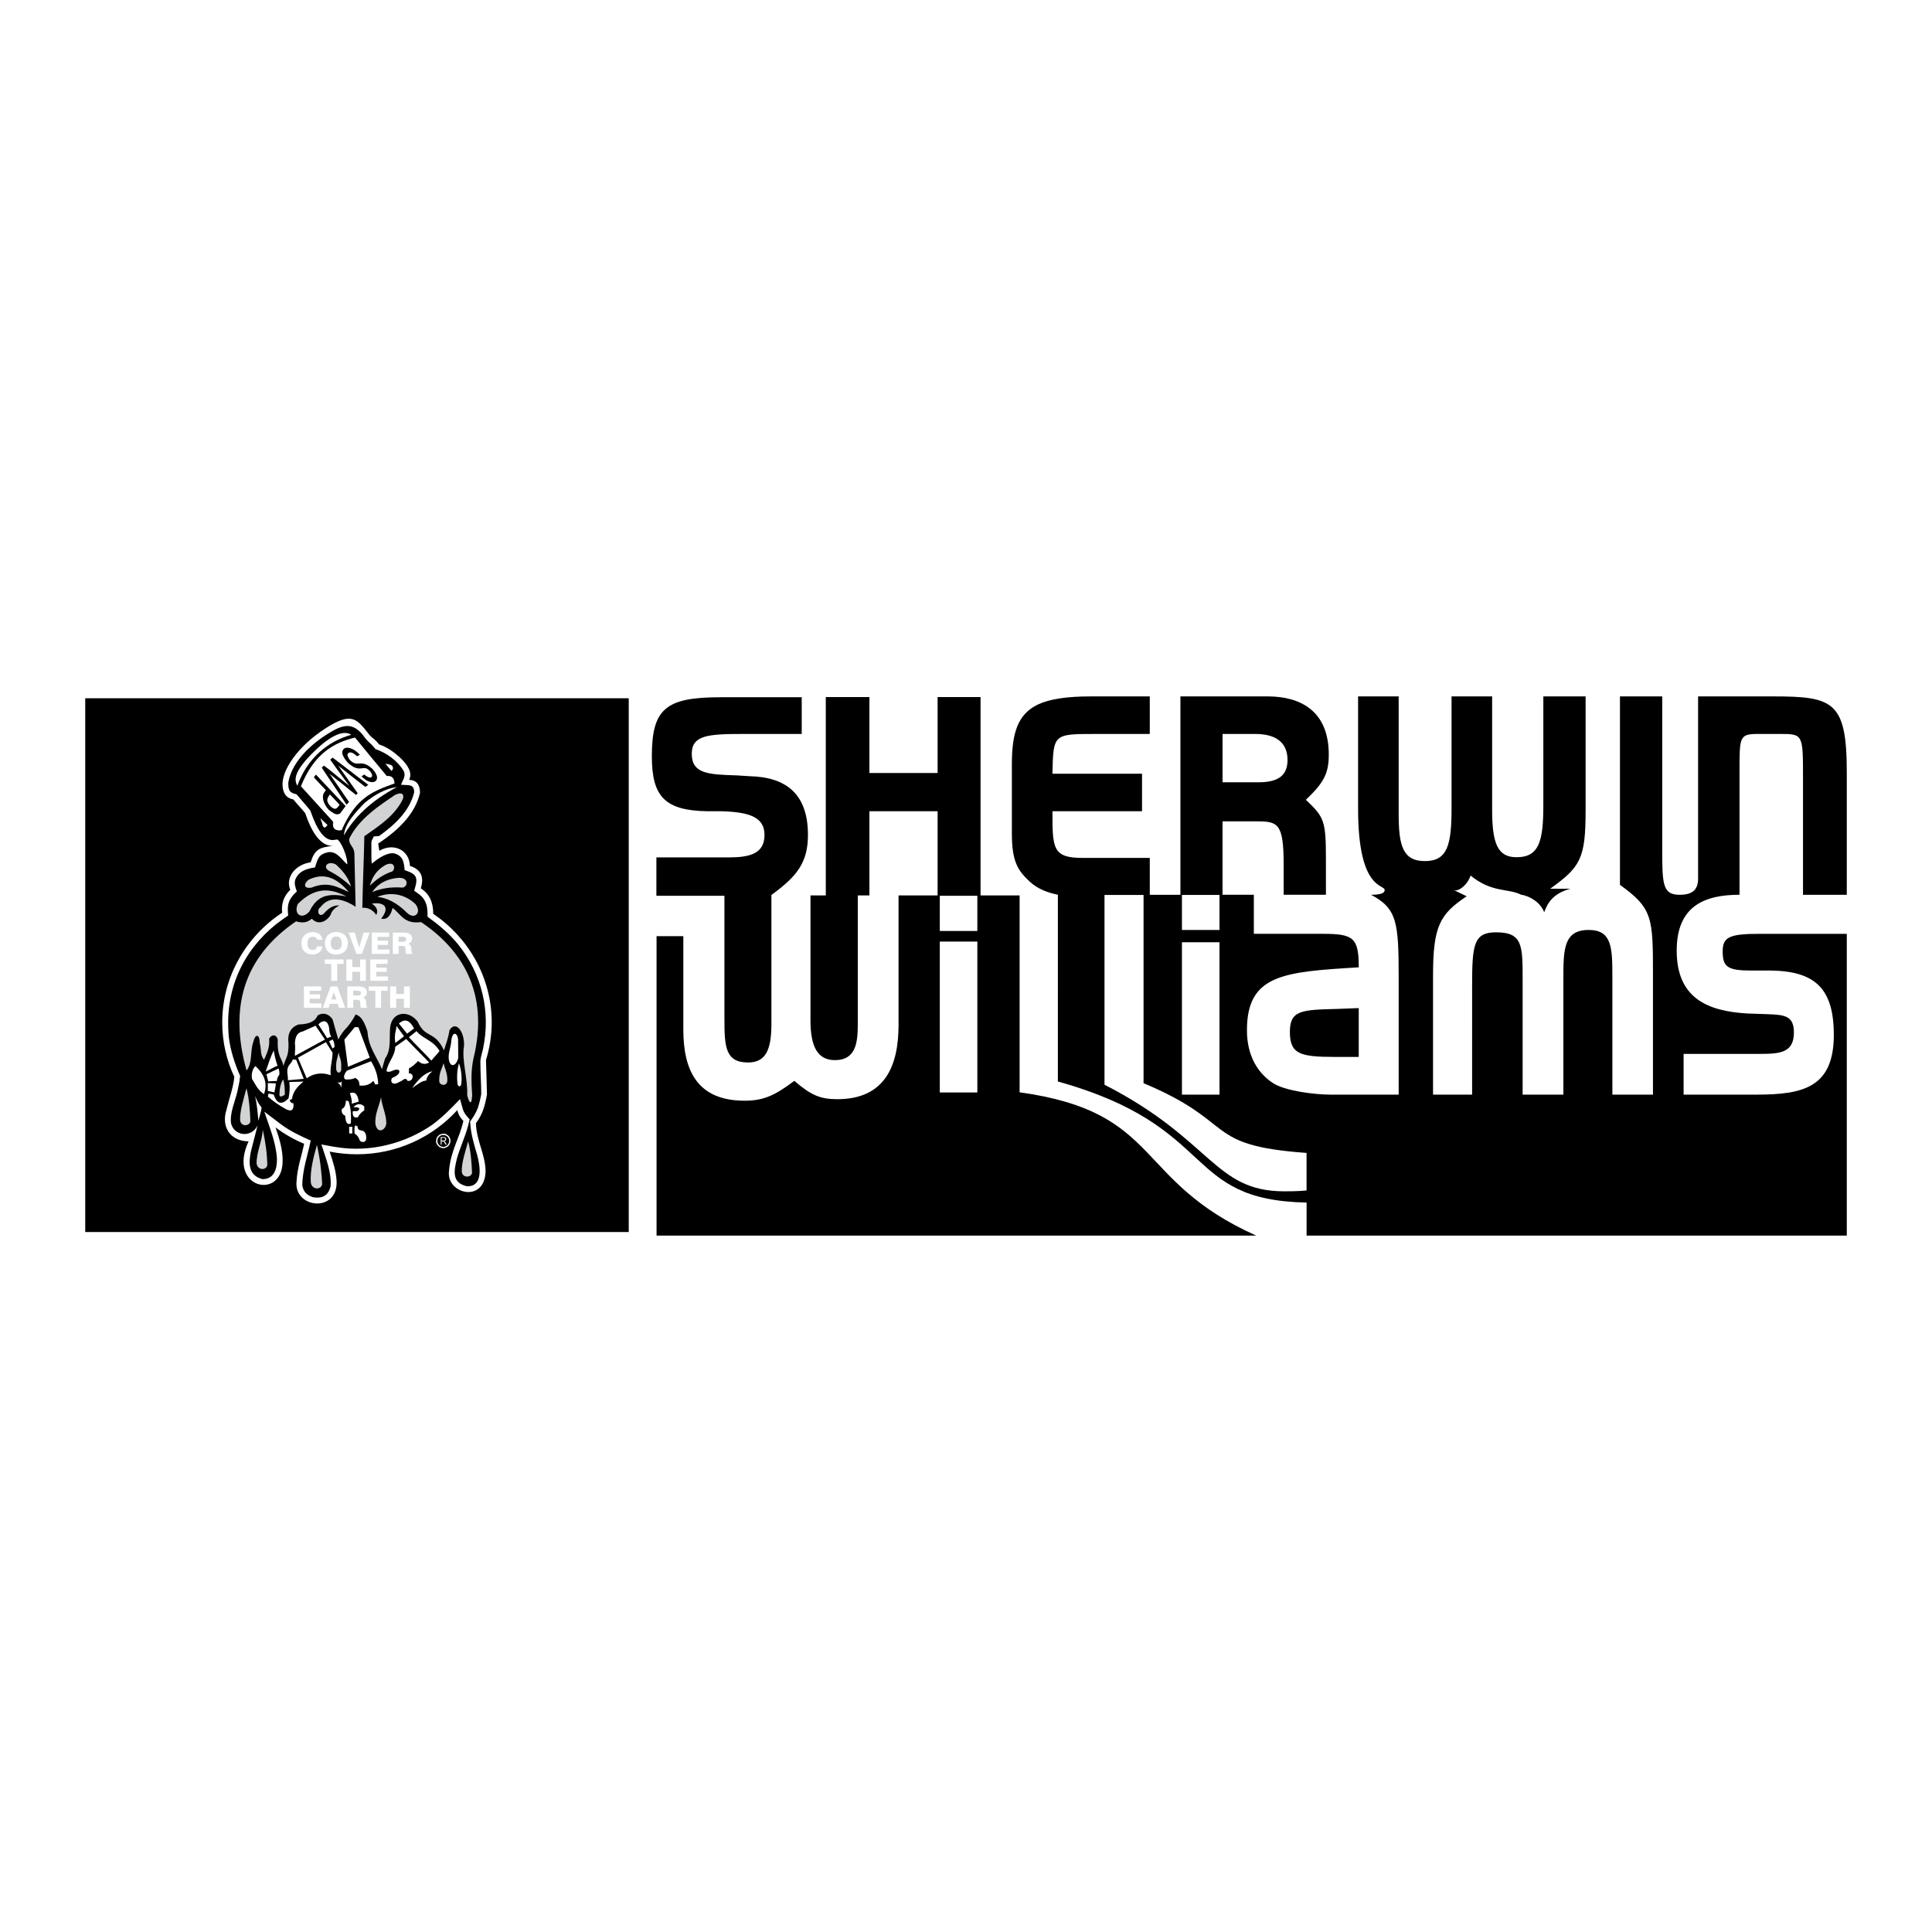
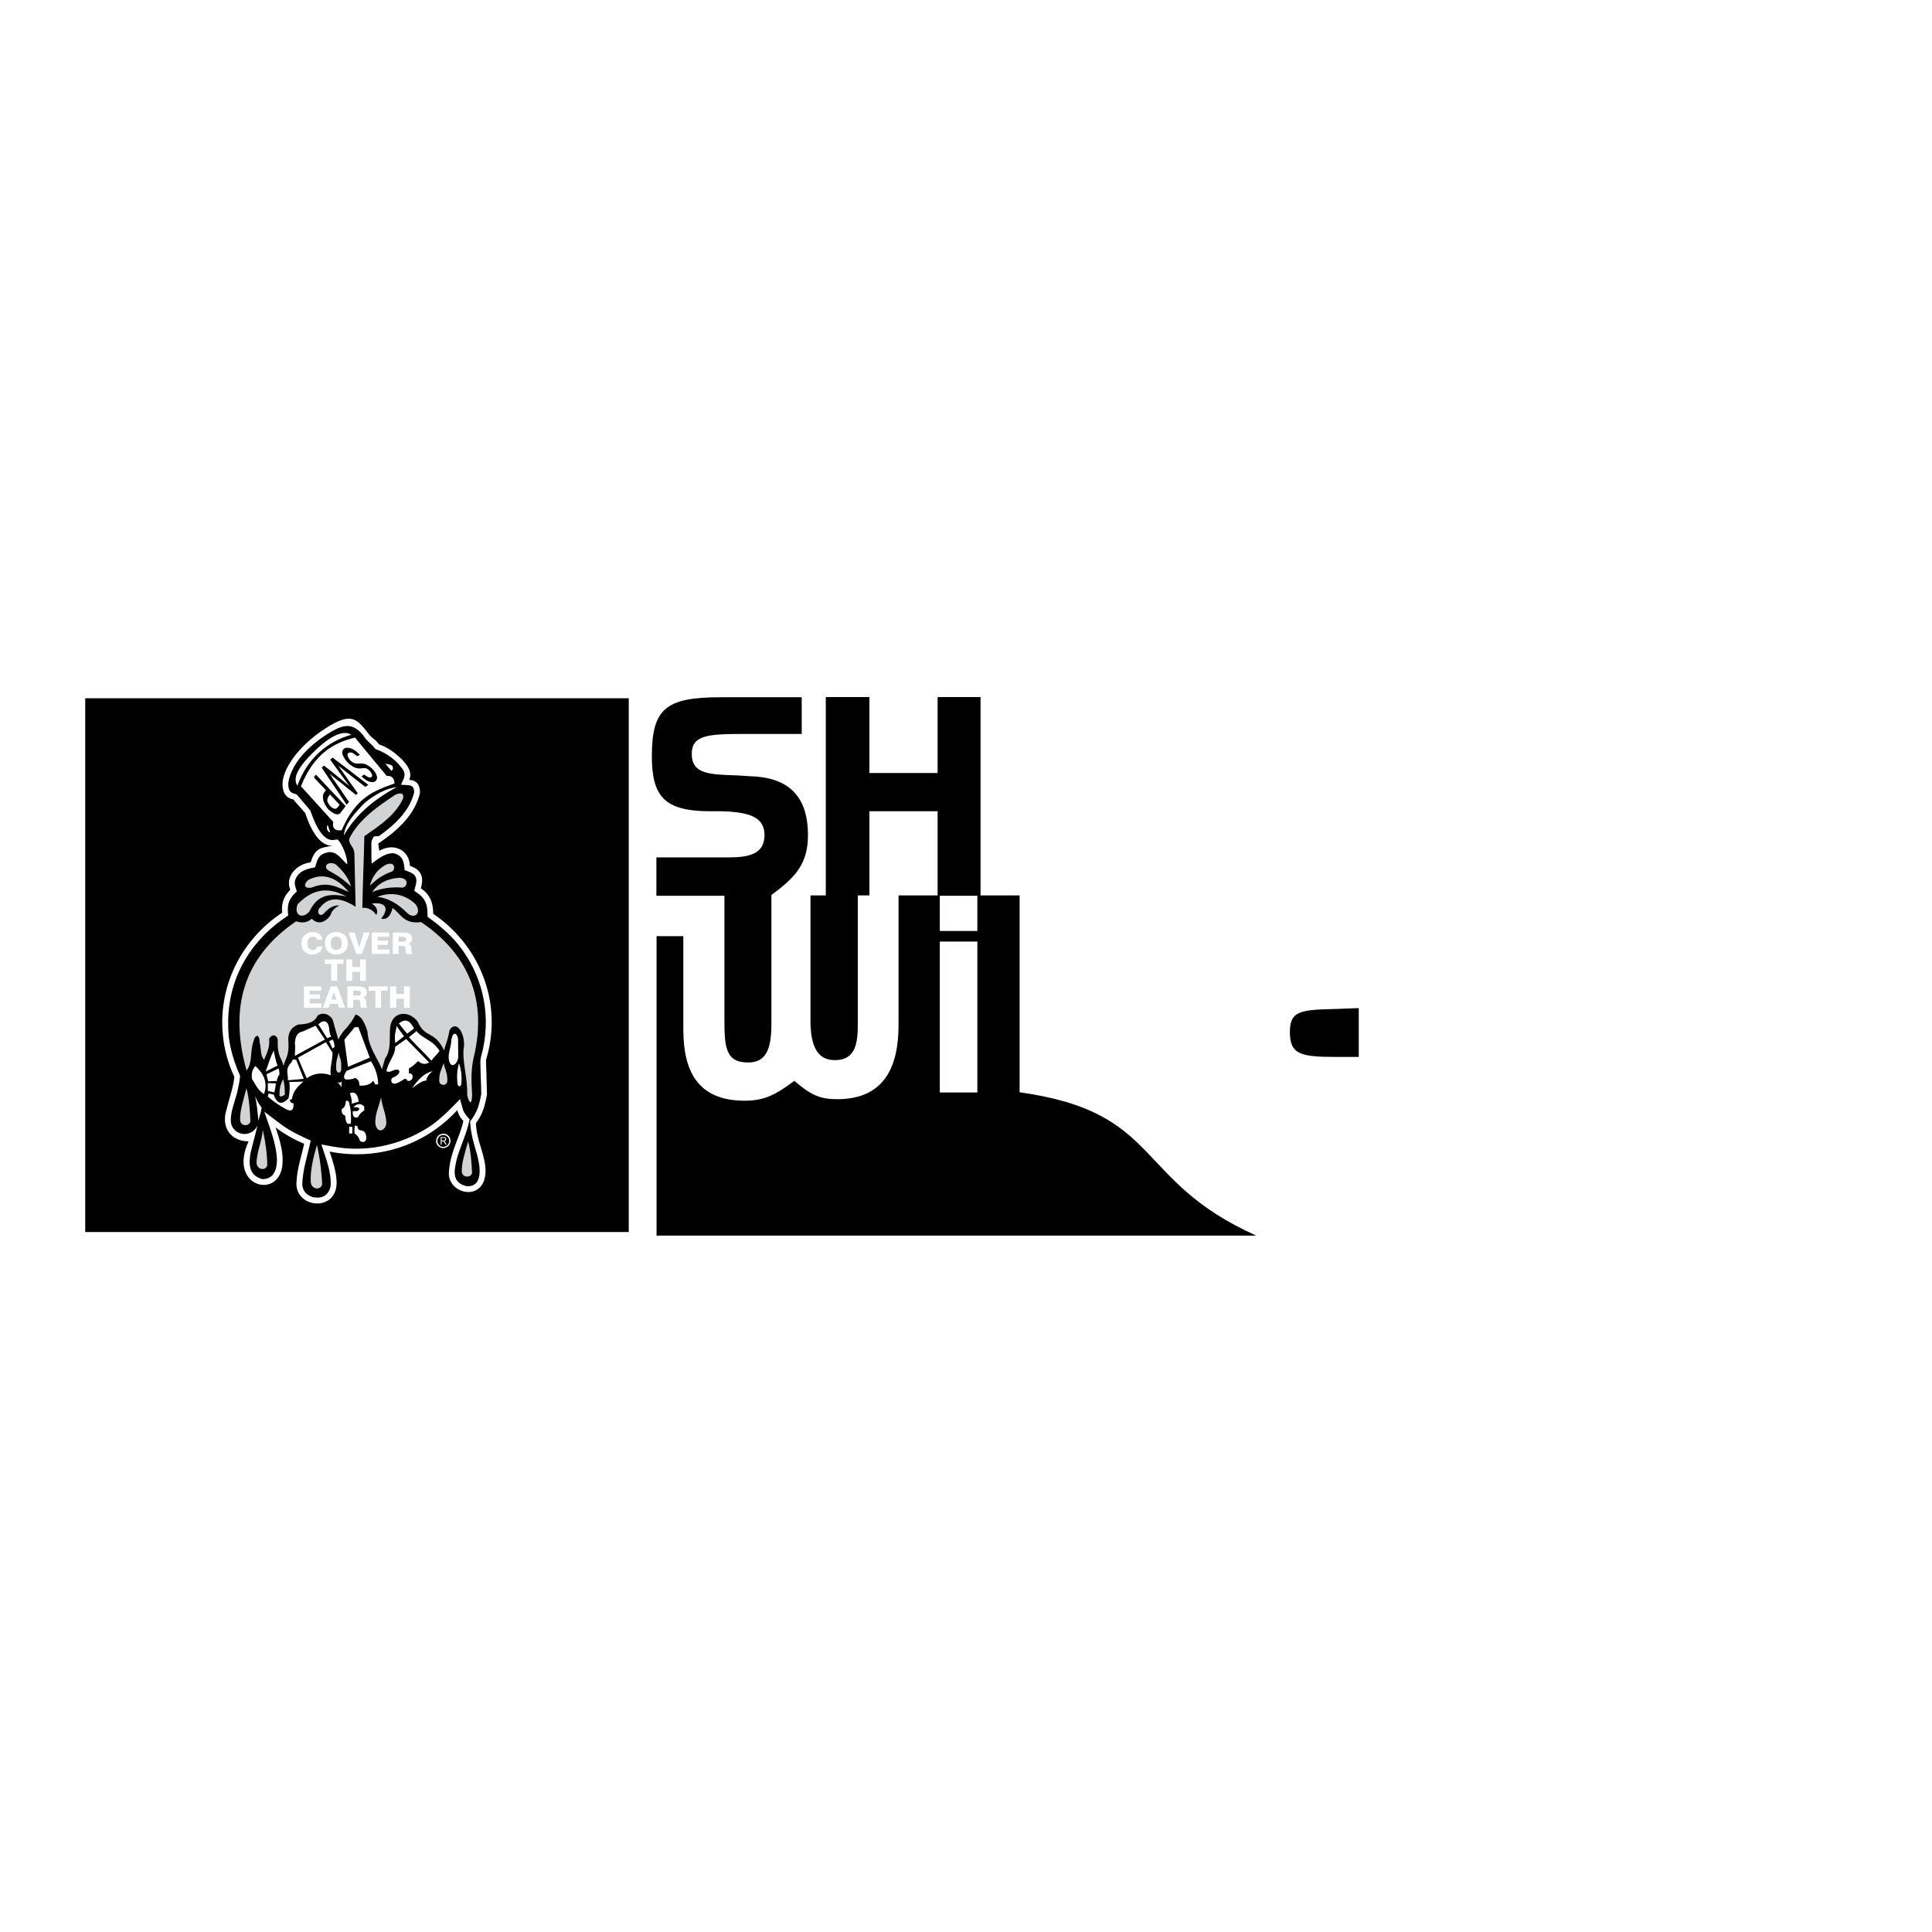
<svg xmlns="http://www.w3.org/2000/svg" version="1.0" id="Layer_1" x="0px" y="0px" width="192.756px" height="192.756px" viewBox="0 0 192.756 192.756" enable-background="new 0 0 192.756 192.756" xml:space="preserve">
  <g>
    <polygon fill-rule="evenodd" clip-rule="evenodd" fill="#FFFFFF" points="0,0 192.756,0 192.756,192.756 0,192.756 0,0  " />
-     <path fill-rule="evenodd" clip-rule="evenodd" d="M100.954,83.173v-6.905c0-3.192,0.605-5.023,2.604-5.981   c1.193-0.555,2.89-0.807,5.275-0.807h5.881v3.747h-5.427c-4.2,0-4.2,0-4.284,3.965h8.938v3.747h-8.938c0,3.663,0,4.654,2.974,4.654   h6.737v3.68h3.057V69.48h8.703c3.276,0,6.099,1.445,6.099,5.813c0,1.898-0.521,2.822-2.284,4.502   c1.831,1.747,1.999,2.066,1.999,5.964v3.512h-4.218v-3.058c0-4.133-0.604-4.268-2.755-4.268h-3.343v7.325h3.125v3.897h6.871   c3.074,0,3.595,0.386,3.595,3.343c-7.493,0.454-11.155,0.706-11.155,6.283c0,2.521,1.059,4.252,2.588,5.26   c1.192,0.789,4.183,1.158,5.745,1.158h6.805V97.588c0-5.562-0.151-6.939-2.756-8.316c0.924,0,1.361-0.151,1.361-0.471   c0-0.605-2.654,0.084-2.654-8.098V69.48h4.049v11.761c0,3.058,0.386,4.67,2.604,4.67c2.285,0,2.672-1.613,2.672-5.359V69.48h4.049   v11.307c0,3.36,0.538,4.738,2.436,4.738c2.218,0,2.672-1.529,2.672-5.191V69.48h4.217v11.391c0,4.805-0.521,5.628-3.528,7.795   c1.092,0,1.546,0.017,2.017,0c-1.646,0.454-2.252,1.311-2.621,2.352c-0.336-0.941-1.411-1.63-2.285-1.747   c-1.327-0.672-2.923-0.168-5.057-1.916c-0.336,0.991-1.261,1.646-1.681,1.445l1.294,0.622c-2.671,1.764-3.36,2.991-3.36,7.863   v11.928h3.898V98.275c0-4.031,0.168-5.258,2.386-5.258c2.654,0,2.654,1.294,2.654,4.721v11.475h4.065V97.738   c0-2.973,0-4.956,2.521-4.956c2.284,0,2.368,1.68,2.368,4.569v11.861h4.05V97.436c0-5.879,0-6.787-3.293-9.155v-18.8h4.217v15.356   c0,3.444,0.066,4.436,1.747,4.436c1.377,0,1.831-0.605,1.831-1.613V69.48h7.426c6.031,0,7.409,0.454,7.409,7.561v12.231h-4.368   V77.578c0-4.352,0-4.352-2.353-4.352h-2.066c-1.915,0-1.915,0.218-1.915,3.663v12.382c-3.528,0-6.267,1.142-6.267,5.578   c0,4.721,3.058,6.032,7.022,6.266l2,0.068c1.747,0.066,2.671,0.15,2.671,1.83c0,2.066-1.445,2.135-3.512,2.135h-7.492v4.064h7.258   c4.653,0,7.728-0.705,7.728-5.963c0-4.672-1.915-6.352-6.283-6.418h-1.982c-2.369,0-2.822-0.387-2.822-1.915   c0-1.445,0.688-1.748,3.746-1.748h8.636v30.106h-53.896v-3.293c-12.482-0.252-8.686-7.578-24.814-12.08V89.271   c-1.143-0.235-2.083-0.639-2.789-1.294C101.56,86.869,100.954,85.979,100.954,83.173L100.954,83.173z" />
    <polygon fill-rule="evenodd" clip-rule="evenodd" points="8.504,69.666 62.729,69.666 62.729,122.92 8.504,122.92 8.504,69.666     " />
    <polygon fill-rule="evenodd" clip-rule="evenodd" fill="#FFFFFF" points="121.67,89.288 117.923,89.288 117.923,92.783    121.67,92.783 121.67,89.288  " />
    <polygon fill-rule="evenodd" clip-rule="evenodd" fill="#FFFFFF" points="121.67,94.009 117.923,94.009 117.923,109.213    121.67,109.213 121.67,94.009  " />
    <path fill-rule="evenodd" clip-rule="evenodd" fill="#FFFFFF" d="M121.973,73.227v4.822h3.578c1.68,0,2.906-0.47,2.906-2.217   c0-1.916-1.378-2.604-3.209-2.604H121.973L121.973,73.227z" />
    <path fill-rule="evenodd" clip-rule="evenodd" fill="#FFFFFF" d="M114.093,89.288h-3.897v18.935   c10.769,5.51,10.92,10.635,17.942,10.635c0.538,0,1.311,0,2.218-0.084v-3.746c-10.449-0.758-6.787-2.992-16.263-6.957V89.288   L114.093,89.288z" />
    <path fill-rule="evenodd" clip-rule="evenodd" d="M65.505,93.404h2.671v9.307c0,4.049,1.361,7.107,6.115,7.107   c1.899,0,3.041-0.537,4.957-1.982c1.68,1.445,2.604,1.83,4.284,1.83c4.738,0,6.116-3.291,6.116-7.408V89.338h3.897v-8.4h-6.804v8.4   h-1.159v12.769c0,1.83-0.134,3.662-2.285,3.662c-1.748,0-2.436-1.377-2.436-3.982V89.338h1.529V69.547h4.351v7.577h6.804v-7.577   h4.285v19.791h3.897v19.64c14.297,1.982,11.307,8.787,23.604,14.297H65.505V93.404L65.505,93.404z" />
    <path fill-rule="evenodd" clip-rule="evenodd" d="M65.489,89.372h6.788v12.28c0,2.756,0.083,4.352,2.352,4.352   c1.697,0,2.335-1.143,2.335-3.83V89.288c2.52-1.831,3.646-3.209,3.646-5.981c0-4.133-2.218-5.779-5.813-5.864l-1.293-0.083   c-2.806-0.084-4.486-0.151-4.486-2.15c0-1.849,1.579-1.983,5.124-1.983h5.846v-3.663h-8.081c-5.477,0-6.872,1.126-6.872,5.897   c0,4.032,1.311,5.41,5.561,5.477h1.394c2.722,0.084,4.285,0.555,4.285,2.369c0,1.865-1.479,2.234-3.528,2.234h-7.258V89.372   L65.489,89.372z" />
    <path fill-rule="evenodd" clip-rule="evenodd" d="M135.563,105.449v-4.871l-2.2,0.084c-3.545,0.084-4.671,0.15-4.671,2.285   c0,2.217,1.008,2.502,4.503,2.502H135.563L135.563,105.449z" />
    <path fill-rule="evenodd" clip-rule="evenodd" fill="#FFFFFF" d="M28.151,91.062c-0.107-0.909,0.176-1.673,0.81-2.285   c-0.527-1.269,0.55-2.537,2.033-2.744c0.413-1.269,0.795-1.498,2.422-1.666c-1.176,0.207-2.2-0.932-2.957-3.225   c-0.451-0.565-0.733-0.81-1.192-1.383c-0.489-0.077-1.04-0.397-1.078-1.437c-0.076-1.421,1.437-3.821,4.287-5.655   c2.521-1.62,3.08-0.993,4.188,0.405c0.474,0.665,0.657,0.535,1.146,1.192c0.856,0.291,1.498,0.779,2.086,1.307   c0.81,0.764,1.269,1.521,0.925,2.239c0.726,0.016,1.085,0.474,1.085,1.292c-0.474,2.063-2.086,3.675-4.172,5.059   c0.023,0.244,0.076,0.466,0.115,0.718c1.444-0.833,2.996-0.061,3.049,1.513c1.085,0.344,1.444,1.078,1.085,2.239   c0.848,0.535,1.253,1.398,1.238,2.538c3.515,2.376,5.838,6.358,5.838,10.829c0,1.307-0.207,2.574-0.573,3.766   c0.038,1.146,0.076,2.293,0.1,3.439c-0.214,1.154-0.42,1.949-1.101,2.857c0.053,1.781,0.924,3.072,0.962,4.754   c-0.038,3.264-3.92,2.33-3.652,0.037c0.168-2.078,1.062-3.293,1.437-5.02c-0.351-0.344-0.512-0.703-0.611-1.07   c-2.468,2.705-6.044,4.402-10.003,4.402c-0.94,0-1.85-0.092-2.728-0.268c0.321,0.979,0.649,1.949,0.695,2.957   c0.115,3.203-4.294,2.705-3.997,0c0.076-1.359,0.497-2.49,0.756-3.736c-1.016-0.428-1.979-0.971-2.85-1.635   c0.413,1.191,0.733,2.346,0.703,3.361c0,3.975-5.571,2.729-3.393-1.971c-1.604,0-2.621-1.154-2.308-2.768   c0.428-1.734,0.81-2.674,0.878-3.676c-0.779-1.658-1.2-3.492-1.2-5.432C22.175,97.459,24.552,93.431,28.151,91.062L28.151,91.062z" />
    <path fill-rule="evenodd" clip-rule="evenodd" d="M37.053,84.292c-0.03-0.504,0.123-0.52,0.237-0.841l0.527-0.038   c1.536-1.1,3.057-2.483,3.508-4.378c-0.038-0.833-0.489-0.665-1.322-0.741c0.207-0.512,0.504-0.848,0.283-1.36   c-0.626-1.047-1.704-1.804-2.828-2.201c-0.604-0.756-0.726-0.626-1.276-1.437c-0.825-0.955-1.589-1.154-2.95-0.397   c-1.872,1.047-4.104,2.935-4.47,5.189c0,0.779,0.114,1.001,0.818,1.154c0.458,0.55,0.947,1.078,1.383,1.628   c0.306,0.856,1.024,2.942,2.216,2.942l0.489-0.054c0.466,0.329,1.062,1.964,0.971,2.484c-0.588-0.512-0.993-1.307-1.865-1.223   c-0.994,0.214-1.055,0.596-1.345,1.521c-0.871,0.145-1.627,0.359-1.979,1.246c-0.107,0.42,0.023,0.741,0.168,1.146l-0.351,0.351   c-0.581,0.673-0.604,1.215-0.512,2.056c-0.405,0.275-0.84,0.581-1.223,0.879c-1.627,1.322-2.888,2.904-3.737,4.814   c-0.894,2.056-1.161,4.118-0.978,6.351c0.16,1.383,0.581,2.689,1.139,3.957c-0.046,0.566-0.161,1.033-0.275,1.582   c-0.229,0.971-0.779,2.148-0.626,3.172c0.321,1.254,2.025,1.459,2.644,0.191l-0.665,2.59c-0.252,1.215-0.245,2.408,1.146,2.768   c1.154,0,1.452-0.965,1.452-1.98c-0.076-1.643-0.749-3.201-1.261-4.752l1.628,1.236c0.917,0.695,1.971,1.186,3.003,1.645   c-0.305,1.467-0.84,2.965-0.84,4.484c0.107,0.65,0.474,0.986,1.093,1.178c0.947,0.145,1.521-0.199,1.734-1.123   c0.084-1.445-0.497-2.797-0.924-4.15c0.497,0.084,1.062,0.215,1.559,0.275c3.286,0.535,6.801-0.359,9.514-2.246   c1.039-0.779,1.857-1.605,2.758-2.553l0.298,1.055c0.145,0.404,0.359,0.635,0.665,0.963l-0.153,0.627   c-0.291,1.107-0.802,2.17-1.116,3.277c-0.298,1.223-0.55,2.422,0.986,2.773c1.704,0.07,1.307-2.102,1.023-3.148   c-0.344-1.16-0.634-2.123-0.695-3.309c0.306-0.42,0.588-0.871,0.772-1.352c0.138-0.436,0.26-0.939,0.336-1.383   c0-1.033-0.084-2.133-0.084-3.164c-0.007-0.459,0.153-0.863,0.252-1.299c0.81-3.76-0.092-7.52-2.499-10.508   c-0.902-1.078-1.896-1.91-3.026-2.728c0-0.413,0-0.872-0.138-1.276c-0.237-0.672-0.611-0.909-1.192-1.314l0.161-0.588   c0.229-0.986-0.283-1.177-1.116-1.467c-0.077-0.863-0.161-1.421-1.055-1.681c-0.749-0.084-1.567,0.504-2.224,1.023   C37.038,85.812,37.061,85.216,37.053,84.292L37.053,84.292z" />
    <path fill-rule="evenodd" clip-rule="evenodd" fill="#D1D3D4" d="M26.217,112.734c-0.076,1.139-0.619,2.207-0.619,3.309   c0.062,0.719,0.948,0.771,1.07,0.205C26.653,115.172,26.485,113.879,26.217,112.734L26.217,112.734z" />
    <path fill-rule="evenodd" clip-rule="evenodd" fill="#D1D3D4" d="M31.62,114.232c-0.329,1.145-0.695,2.559-0.611,3.713   c0.062,0.756,0.993,0.818,1.131,0.221C32.109,117.035,31.903,115.439,31.62,114.232L31.62,114.232z" />
    <path fill-rule="evenodd" clip-rule="evenodd" fill="#D1D3D4" d="M46.705,113.873c-0.267,0.984-0.665,2.131-0.634,3.033   c0.062,0.619,0.894,0.619,1.024,0.137C47.064,116.119,46.98,114.857,46.705,113.873L46.705,113.873z" />
    <path fill-rule="evenodd" clip-rule="evenodd" fill="#D1D3D4" d="M24.59,108.576c-0.268,1.031-0.665,2.225-0.634,3.172   c0.053,0.656,0.887,0.656,1.024,0.152C24.949,110.922,24.865,109.607,24.59,108.576L24.59,108.576z" />
    <path fill-rule="evenodd" clip-rule="evenodd" fill="#D1D3D4" d="M24.598,106.803c-1.75-6.258-0.321-11.286,4.944-14.885   c0.619,0.206,1.139,0.13,1.566-0.26c0.619,0.665,1.429,0.337,1.873-0.374c0.107-0.359,0.344-0.665,0.871-0.94   c-0.589-0.069-1.1,0.29-1.559,0.818c-0.55,0.443-0.733-0.42-0.313-0.657c0.527-0.703,1.559-1.292,3.5-0.039   c-0.046-1.75-0.084-3.515-0.122-5.272c-0.015-0.764-0.565-0.864-0.52-1.498c0.948-2.01,3.11-3.393,4.585-4.394   c0.817-0.375,0.902,0.084,0.764,0.436c-0.825,1.682-2.377,2.66-3.836,3.691c-0.045,2.315-0.161,4.837-0.199,7.145   c0.55-0.062,1.062,0.221,1.391,0.71c0.206-0.42,0.054-0.795-0.436-1.131c1.047-0.168,1.926,0.236,0.924,1.498   c0.55,0.153,0.963-0.275,1.131-1.062c0.771,0.505,1.1,1.651,2.843,1.407c3.951,2.628,6.877,6.96,5.234,13.609   c-0.26,1.154-0.214,2.377-0.13,3.646c-0.061,1.307-0.375,0.557-0.497,0c0.077-1.637-0.581-3.555-0.313-4.898   c0.054-1.482-0.848-2.568-1.452-1.574c-0.099,0.709-0.336,1.344-0.55,2.01c-0.956-2.018-1.857-1.133-2.621-2.859   c-0.955-1.236-2.637-0.992-2.759,0.666c-0.077,1.023,0.122,2.178-0.497,3.01c-0.106,0.359-0.214,0.719-0.313,1.07   c-0.489-1.215-1.345-2.17-1.444-3.768c-0.413-1.307-0.802-1.574-1.185-1.695c-0.244,0.488-0.55,0.932-0.879,1.314   c-0.29,0.273-0.657,0.756-0.84,1.199c-0.176-0.604-0.375-1.285-0.573-2.018c-0.52-0.764-1.208-0.611-1.498-0.383   c-0.252,0.559-0.757,0.85-1.903,0.887c-0.787,0.283-1.123,0.91-1.001,1.887c0.046,1.314-0.336,1.537-0.497,2.248   c-0.168-0.818-0.642-0.91-0.573-2.598c-0.123-0.619-0.657-0.535-0.864-0.115c0.092,0.871-0.237,1.467-0.504,2.102   c-0.405-0.482-0.252-1.023-0.436-1.721c-0.015-0.932-0.474-0.824-0.626-0.092C24.926,104.908,25.216,106.047,24.598,106.803   L24.598,106.803z" />
    <path fill-rule="evenodd" clip-rule="evenodd" fill="#D1D3D4" d="M34.57,89.442c-1.536-0.802-3.103-1.024-4.86,0.749   c-0.451,1.032,0.413,1.612,1.162,0.741C31.559,89.564,32.453,89.006,34.57,89.442L34.57,89.442z" />
    <path fill-rule="evenodd" clip-rule="evenodd" fill="#D1D3D4" d="M37.657,89.48c1.139-0.474,2.606-0.397,3.783,0.711   c0.688,0.856-0.077,1.604-0.818,0.894C39.56,90.023,38.589,89.587,37.657,89.48L37.657,89.48z" />
    <path fill-rule="evenodd" clip-rule="evenodd" fill="#D1D3D4" d="M37.137,88.999c0.588-0.863,1.482-1.337,2.675-1.421   c0.993,0,0.886,0.871,0.367,0.978C38.956,88.472,38.031,88.632,37.137,88.999L37.137,88.999z" />
    <path fill-rule="evenodd" clip-rule="evenodd" fill="#D1D3D4" d="M34.799,88.999c-1.192-1.437-2.499-1.971-4.004-1.23   c-0.458,0.329-0.588,0.939,0.29,0.787C32.751,87.883,33.706,88.533,34.799,88.999L34.799,88.999z" />
    <path fill-rule="evenodd" clip-rule="evenodd" fill="#D1D3D4" d="M36.908,88.364c0.634-0.642,1.368-1.138,2.231-1.421   c0.351-0.282,0.237-1.093-0.703-0.634C37.535,86.836,37.107,87.562,36.908,88.364L36.908,88.364z" />
    <path fill-rule="evenodd" clip-rule="evenodd" fill="#D1D3D4" d="M35.021,88.441c-0.229-0.81-0.787-1.544-1.521-2.201   c-0.803-0.405-1.383,0.26-0.634,0.665C33.745,87.356,34.455,87.906,35.021,88.441L35.021,88.441z" />
    <polygon fill-rule="evenodd" clip-rule="evenodd" fill="#FFFFFF" points="38.925,100.545 38.925,98.414 39.529,98.414    39.529,99.17 40.301,99.17 40.301,98.414 40.89,98.414 40.89,100.545 40.301,100.545 40.301,99.645 39.529,99.645 39.529,100.545    38.925,100.545  " />
    <polygon fill-rule="evenodd" clip-rule="evenodd" fill="#FFFFFF" points="37.451,100.545 37.451,98.85 36.786,98.85 36.786,98.414    38.673,98.414 38.673,98.85 38.016,98.85 38.016,100.545 37.451,100.545  " />
    <path fill-rule="evenodd" clip-rule="evenodd" fill="#FFFFFF" d="M34.654,100.545v-2.131h1.093c0.283,0,0.512,0.053,0.634,0.145   c0.153,0.092,0.222,0.26,0.222,0.451c0,0.113-0.03,0.221-0.099,0.305c-0.046,0.084-0.161,0.16-0.268,0.215   c0.092,0.037,0.16,0.084,0.214,0.145c0.023,0.068,0.084,0.176,0.084,0.328c0,0.039,0,0.107,0,0.176   c0,0.168,0.039,0.283,0.092,0.291v0.076h-0.627c-0.015-0.076-0.045-0.168-0.045-0.305c0-0.131-0.008-0.215-0.008-0.244   c-0.008-0.078-0.046-0.154-0.084-0.186c-0.046-0.045-0.146-0.061-0.237-0.061h-0.382v0.795H34.654L34.654,100.545z" />
    <path fill-rule="evenodd" clip-rule="evenodd" fill="#D1D3D4" d="M35.242,99.322h0.42c0.13,0,0.214-0.008,0.275-0.053   c0.054-0.031,0.077-0.1,0.077-0.191c0-0.076-0.023-0.145-0.077-0.168c-0.046-0.031-0.137-0.068-0.245-0.068h-0.451V99.322   L35.242,99.322z" />
    <polygon fill-rule="evenodd" clip-rule="evenodd" fill="#FFFFFF" points="32.996,98.414 33.646,98.414 34.44,100.545    33.821,100.545 33.683,100.156 32.927,100.156 32.782,100.545 32.201,100.545 32.996,98.414  " />
    <polygon fill-rule="evenodd" clip-rule="evenodd" fill="#D1D3D4" points="33.057,99.713 33.561,99.713 33.301,98.979    33.057,99.713  " />
    <polygon fill-rule="evenodd" clip-rule="evenodd" fill="#FFFFFF" points="30.321,100.545 30.321,98.414 32.041,98.414    32.041,98.85 30.895,98.85 30.895,99.207 31.926,99.207 31.926,99.645 30.895,99.645 30.895,100.109 32.071,100.109    32.071,100.545 30.321,100.545  " />
-     <polygon fill-rule="evenodd" clip-rule="evenodd" fill="#FFFFFF" points="36.946,97.855 36.946,95.723 38.673,95.723    38.673,96.167 37.535,96.167 37.535,96.541 38.582,96.541 38.582,96.961 37.535,96.961 37.535,97.42 38.712,97.42 38.712,97.855    36.946,97.855  " />
    <polygon fill-rule="evenodd" clip-rule="evenodd" fill="#FFFFFF" points="34.554,97.855 34.554,95.723 35.143,95.723 35.143,96.48    35.93,96.48 35.93,95.723 36.503,95.723 36.503,97.855 35.93,97.855 35.93,96.961 35.143,96.961 35.143,97.855 34.554,97.855  " />
    <polygon fill-rule="evenodd" clip-rule="evenodd" fill="#FFFFFF" points="33.049,97.855 33.049,96.167 32.399,96.167    32.399,95.723 34.279,95.723 34.279,96.167 33.646,96.167 33.646,97.855 33.049,97.855  " />
    <path fill-rule="evenodd" clip-rule="evenodd" fill="#FFFFFF" d="M39.193,95.173v-2.132h1.07c0.275,0,0.505,0.062,0.627,0.146   c0.153,0.092,0.229,0.252,0.229,0.443c0,0.123-0.038,0.229-0.084,0.306c-0.069,0.092-0.176,0.176-0.291,0.237   c0.1,0.023,0.168,0.084,0.199,0.13c0.061,0.061,0.1,0.168,0.1,0.321c0,0.03,0,0.114,0,0.191c0.007,0.16,0.038,0.267,0.091,0.29   v0.069h-0.611c-0.031-0.069-0.062-0.176-0.062-0.313c0-0.123,0-0.214,0-0.244c-0.007-0.077-0.038-0.153-0.091-0.191   c-0.062-0.015-0.13-0.053-0.229-0.053h-0.375v0.802H39.193L39.193,95.173z" />
    <path fill-rule="evenodd" clip-rule="evenodd" fill="#D1D3D4" d="M39.766,93.958h0.42c0.115,0,0.198-0.023,0.26-0.053   c0.054-0.046,0.077-0.115,0.077-0.199s-0.023-0.153-0.069-0.184c-0.046-0.038-0.153-0.061-0.252-0.061h-0.436V93.958L39.766,93.958   z" />
    <polygon fill-rule="evenodd" clip-rule="evenodd" fill="#FFFFFF" points="37.091,95.173 37.091,93.041 38.826,93.041    38.826,93.469 37.672,93.469 37.672,93.852 38.712,93.852 38.712,94.271 37.672,94.271 37.672,94.737 38.857,94.737 38.857,95.173    37.091,95.173  " />
    <path fill-rule="evenodd" clip-rule="evenodd" fill="#FFFFFF" d="M35.563,95.173l-0.78-2.132h0.611l0.321,1.101   c0,0.031,0.008,0.054,0.031,0.084c0.046,0.138,0.077,0.237,0.092,0.336c0.015-0.038,0.03-0.107,0.038-0.153   c0.015-0.046,0.054-0.146,0.069-0.229l0.329-1.139h0.611l-0.779,2.132H35.563L35.563,95.173z" />
    <path fill-rule="evenodd" clip-rule="evenodd" fill="#FFFFFF" d="M32.415,94.111c0-0.352,0.115-0.634,0.313-0.825   c0.199-0.183,0.489-0.298,0.818-0.298c0.344,0,0.634,0.115,0.848,0.298c0.199,0.199,0.313,0.489,0.313,0.825   c0,0.344-0.115,0.626-0.313,0.818c-0.214,0.199-0.504,0.306-0.848,0.306c-0.329,0-0.619-0.099-0.818-0.298   C32.53,94.745,32.415,94.455,32.415,94.111L32.415,94.111z" />
    <path fill-rule="evenodd" clip-rule="evenodd" fill="#D1D3D4" d="M32.996,94.111c0,0.222,0.054,0.39,0.138,0.497   c0.099,0.099,0.237,0.168,0.413,0.168s0.313-0.069,0.42-0.168c0.084-0.107,0.13-0.275,0.13-0.497c0-0.206-0.046-0.39-0.13-0.497   c-0.107-0.115-0.245-0.176-0.42-0.176s-0.313,0.061-0.405,0.176C33.049,93.713,32.996,93.905,32.996,94.111L32.996,94.111z" />
    <path fill-rule="evenodd" clip-rule="evenodd" fill="#FFFFFF" d="M32.178,94.424c-0.038,0.26-0.153,0.466-0.336,0.588   c-0.168,0.145-0.397,0.222-0.68,0.222c-0.321,0-0.588-0.107-0.787-0.306c-0.207-0.191-0.306-0.474-0.306-0.795   c0-0.344,0.099-0.626,0.306-0.817c0.207-0.207,0.481-0.321,0.825-0.321c0.268,0,0.489,0.069,0.68,0.207   c0.161,0.146,0.267,0.321,0.298,0.558h-0.55c-0.022-0.106-0.076-0.183-0.153-0.237c-0.076-0.054-0.183-0.061-0.282-0.061   c-0.153,0-0.298,0.046-0.382,0.161c-0.1,0.13-0.138,0.29-0.138,0.504c0,0.214,0.038,0.375,0.13,0.481   c0.077,0.099,0.214,0.168,0.359,0.168c0.13,0,0.237-0.015,0.313-0.076c0.092-0.054,0.146-0.153,0.153-0.275H32.178L32.178,94.424z" />
    <path fill-rule="evenodd" clip-rule="evenodd" fill="#D1D3D4" d="M33.798,104.977c-0.13,0.566-0.291,0.895-0.26,1.537   c-0.038,0.664,0.588,0.672,0.505-0.023C34.081,105.604,33.836,105.543,33.798,104.977L33.798,104.977z" />
    <path fill-rule="evenodd" clip-rule="evenodd" fill="#FFFFFF" d="M34.517,109.807c-0.039,0.436-0.146,0.75-0.405,0.818   c-0.076,0.352,0.046,0.572,0.329,0.688c0.038,0.543,0.13,0.971,0.565,0.779c0.031-0.656,0.038-1.346-0.176-2.041   C34.83,109.814,34.646,109.83,34.517,109.807L34.517,109.807z" />
    <path fill-rule="evenodd" clip-rule="evenodd" fill="#FFFFFF" d="M34.906,109.074c0.122,0.336,0.221,0.68,0.183,1.039   c0.229-0.07,0.466-0.131,0.703-0.199C35.678,109.059,35.342,108.898,34.906,109.074L34.906,109.074z" />
    <path fill-rule="evenodd" clip-rule="evenodd" fill="#FFFFFF" d="M35.25,110.457c0.329-0.314,0.68-0.443,1.093-0.068   c0,0.129,0,0.266,0,0.396c-0.275,0.16-0.489,0.391-0.65,0.703c-0.053-0.053-0.535,0.221-0.504-0.596   c0.275-0.131,0.512,0.137,0.665-0.275C35.8,110.465,35.502,110.465,35.25,110.457L35.25,110.457z" />
    <path fill-rule="evenodd" clip-rule="evenodd" fill="#FFFFFF" d="M35.426,112.307c-0.1,0.273-0.061,0.533-0.046,0.787   c0.252,0.152,0.42,0.381,0.512,0.688c0.138,0.221,0.81,0.328,0.619-0.551c-0.199-0.756-0.841-0.137-0.848-0.932   C35.563,112.475,35.525,112.207,35.426,112.307L35.426,112.307z" />
    <polygon fill-rule="evenodd" clip-rule="evenodd" fill="#FFFFFF" points="34.837,112.42 35.151,112.42 35.151,113.086    34.837,113.086 34.837,112.42  " />
    <path fill-rule="evenodd" clip-rule="evenodd" fill="#D1D3D4" d="M38.016,109.471c-0.175,0.895-0.649,1.682-0.558,2.697   c0.23,1.078,1.093,0.52,1.085-0.145C38.513,111.053,38.123,110.473,38.016,109.471L38.016,109.471z" />
    <path fill-rule="evenodd" clip-rule="evenodd" fill="#D1D3D4" d="M44.252,106.07c-0.146,0.557-0.443,0.924-0.428,1.689   c-0.077,0.58,0.848,0.709,0.81-0.031C44.634,107.057,44.374,106.613,44.252,106.07L44.252,106.07z" />
    <path fill-rule="evenodd" clip-rule="evenodd" fill="#FFFFFF" d="M44.382,113.115c0.565,0.168,0.749,0.764,0.352,1.223   c-0.451,0.398-1.047,0.199-1.223-0.359c-0.038-0.496,0.221-0.832,0.71-0.871L44.382,113.115L44.382,113.115z" />
    <path fill-rule="evenodd" clip-rule="evenodd" d="M44.221,113.238c0.336,0,0.596,0.268,0.596,0.588s-0.26,0.596-0.596,0.596   c-0.321,0-0.581-0.275-0.581-0.596S43.9,113.238,44.221,113.238L44.221,113.238z" />
    <path fill-rule="evenodd" clip-rule="evenodd" fill="#FFFFFF" d="M43.969,114.201v-0.756h0.306c0.053,0,0.107,0,0.138,0.029   c0.03,0.008,0.061,0.031,0.076,0.068c0.023,0.023,0.031,0.078,0.031,0.107c0,0.055-0.023,0.107-0.046,0.146   c-0.031,0.029-0.092,0.061-0.146,0.061c0.016,0.021,0.031,0.029,0.054,0.045c0.022,0.023,0.053,0.055,0.068,0.1l0.123,0.199h-0.115   l-0.099-0.145c-0.023-0.039-0.038-0.092-0.061-0.107c-0.016-0.031-0.038-0.039-0.046-0.062c0-0.008-0.031-0.008-0.038-0.008   c-0.008,0-0.016,0-0.046,0h-0.107v0.322H43.969L43.969,114.201z" />
    <path fill-rule="evenodd" clip-rule="evenodd" d="M44.061,113.789h0.191c0.046,0,0.076-0.023,0.092-0.023   c0.03-0.008,0.038-0.023,0.061-0.047c0.008-0.014,0.016-0.037,0.016-0.068c0-0.029-0.007-0.061-0.038-0.084   c-0.023-0.023-0.054-0.045-0.1-0.045h-0.221V113.789L44.061,113.789z" />
-     <path fill-rule="evenodd" clip-rule="evenodd" fill="#FFFFFF" d="M32.697,82.328c-0.244-0.222-0.497-0.458-0.741-0.696   c0.084,0.26,0.199,0.482,0.237,0.742C32.438,82.863,32.659,82.213,32.697,82.328L32.697,82.328z" />
+     <path fill-rule="evenodd" clip-rule="evenodd" fill="#FFFFFF" d="M32.697,82.328c0.084,0.26,0.199,0.482,0.237,0.742C32.438,82.863,32.659,82.213,32.697,82.328L32.697,82.328z" />
    <path fill-rule="evenodd" clip-rule="evenodd" fill="#FFFFFF" d="M38.444,76.184c0.206,0.275,0.397,0.466,0.619,0.733   c0.153-0.16,0.199-0.267,0.077-0.504C38.903,76.229,38.673,76.26,38.444,76.184L38.444,76.184z" />
    <path fill-rule="evenodd" clip-rule="evenodd" fill="#FFFFFF" d="M34.081,82.832c1.483-3.37,3.248-3.92,5.281-4.669   c-0.023-0.55-0.291-0.794-0.772-0.741c-1.062-1.276-2.125-2.552-3.171-3.836c-2.132,0.512-4.096,1.628-5.395,4.86   c1.085,1.184,2.155,2.369,3.225,3.553C33.11,82.679,33.492,82.923,34.081,82.832L34.081,82.832z" />
    <path fill-rule="evenodd" clip-rule="evenodd" fill="#FFFFFF" d="M29.664,78.4c0.979-2.721,3.011-4.433,5.38-5.089   c-0.535-0.367-1.62-0.321-3.561,1.528C29.129,77.085,29.396,77.865,29.664,78.4L29.664,78.4z" />
    <path fill-rule="evenodd" clip-rule="evenodd" fill="#FFFFFF" d="M34.31,83.344c1.008-1.765,2.659-3.423,5.288-4.814   c-1.055,0.115-2.178,0.718-3.217,1.575C35.388,81.128,34.401,82.205,34.31,83.344L34.31,83.344z" />
    <path fill-rule="evenodd" clip-rule="evenodd" d="M31.314,77.559c0.054-0.1,0.122-0.191,0.206-0.275   c0.497,0.52,0.994,1.046,1.475,1.559c0.504,0.535,1.001,1.055,1.49,1.582c-0.115,0.145-0.237,0.306-0.329,0.443   c-0.1,0.137-0.191,0.252-0.229,0.29c-0.053,0.054-0.161,0.069-0.229,0.084c-0.092,0.022-0.298-0.031-0.428-0.115   c-0.13-0.084-0.359-0.222-0.512-0.382c-0.252-0.275-0.413-0.604-0.497-0.879c-0.069-0.305-0.069-0.604,0.091-0.802   c0.038-0.069,0.107-0.152,0.161-0.229c-0.206-0.222-0.405-0.428-0.604-0.634C31.712,77.979,31.513,77.773,31.314,77.559   L31.314,77.559z" />
    <path fill-rule="evenodd" clip-rule="evenodd" d="M36.748,78.3c-0.115,0.076-0.199,0.138-0.298,0.214   c-0.451-0.359-0.932-0.711-1.36-1.062c-0.42-0.352-0.909-0.703-1.345-1.062c0.329,0.474,0.657,0.94,0.97,1.375   c0.321,0.443,0.642,0.917,0.978,1.383c-0.068,0.062-0.129,0.115-0.175,0.161c-0.451-0.352-0.91-0.718-1.322-1.062   c-0.428-0.344-0.886-0.688-1.307-1.04c0.321,0.474,0.642,0.948,0.963,1.391c0.329,0.466,0.634,0.956,0.978,1.414   c-0.084,0.099-0.183,0.183-0.252,0.275c-0.413-0.604-0.817-1.246-1.238-1.849c-0.405-0.596-0.833-1.23-1.238-1.849   c0.061-0.069,0.153-0.13,0.222-0.207c0.42,0.329,0.848,0.649,1.253,1.001c0.42,0.336,0.84,0.68,1.268,1.024   c-0.328-0.436-0.649-0.878-0.962-1.314c-0.321-0.42-0.62-0.871-0.933-1.299c0.069-0.069,0.145-0.146,0.237-0.207   c0.581,0.458,1.185,0.887,1.765,1.345C35.518,77.376,36.144,77.85,36.748,78.3L36.748,78.3z" />
    <path fill-rule="evenodd" clip-rule="evenodd" d="M35.907,75.312c-0.077,0.046-0.184,0.092-0.291,0.137   c-0.145-0.16-0.329-0.259-0.436-0.328c-0.138-0.053-0.298-0.077-0.39-0.008c-0.099,0.054-0.138,0.168-0.122,0.26   c0.038,0.115,0.122,0.313,0.259,0.474c0.138,0.138,0.268,0.229,0.382,0.268c0.107,0.062,0.306,0.077,0.504,0.062   c0,0,0.038,0.007,0.053,0c0.229-0.023,0.512,0.015,0.718,0.122c0.084,0.061,0.214,0.122,0.306,0.184   c0.076,0.091,0.191,0.152,0.267,0.229c0.245,0.268,0.413,0.558,0.451,0.749c0.045,0.207-0.038,0.42-0.191,0.505   c-0.146,0.091-0.382,0.084-0.612,0.007c-0.222-0.076-0.497-0.267-0.733-0.52c0.084-0.061,0.184-0.122,0.275-0.184   c0.115,0.123,0.268,0.199,0.375,0.26c0.114,0.038,0.259,0.076,0.321,0.015c0.076-0.046,0.099-0.168,0.076-0.252   c-0.023-0.076-0.107-0.244-0.229-0.382c-0.046-0.054-0.115-0.092-0.146-0.122c-0.038-0.039-0.115-0.084-0.145-0.1   c-0.115-0.069-0.291-0.061-0.466-0.038c-0.076,0.015-0.16,0.008-0.191,0.023c-0.222,0.015-0.436-0.039-0.642-0.138   c-0.199-0.115-0.421-0.26-0.611-0.458c-0.283-0.313-0.474-0.634-0.528-0.863c-0.053-0.214,0.031-0.443,0.207-0.55   c0.183-0.1,0.42-0.084,0.703,0.031C35.357,74.8,35.632,75.015,35.907,75.312L35.907,75.312z" />
    <path fill-rule="evenodd" clip-rule="evenodd" fill="#FFFFFF" d="M32.912,79.263c-0.054,0.077-0.092,0.13-0.13,0.199   c-0.092,0.137-0.153,0.321-0.123,0.458c0.038,0.145,0.13,0.329,0.291,0.497c0.153,0.161,0.321,0.252,0.436,0.275   c0.115,0.015,0.26-0.069,0.344-0.199c0.046-0.046,0.092-0.138,0.146-0.207c-0.168-0.183-0.329-0.351-0.489-0.527   C33.225,79.592,33.064,79.424,32.912,79.263L32.912,79.263z" />
    <path fill-rule="evenodd" clip-rule="evenodd" fill="#FFFFFF" d="M25.453,109.34c0.176,0.85,0.26,1.613,0.321,2.477   c0.122-0.443,0.29-0.947,0.329-1.307C25.82,110.143,25.621,109.807,25.453,109.34L25.453,109.34z" />
    <path fill-rule="evenodd" clip-rule="evenodd" fill="#FFFFFF" d="M25.476,106.361c0.94,0.84,1.23,1.764,0.863,2.803   c-0.665-0.434-0.863-1.016-1.199-1.527C25.063,107.117,25.178,106.689,25.476,106.361L25.476,106.361z" />
    <path fill-rule="evenodd" clip-rule="evenodd" fill="#FFFFFF" d="M27.31,104.801c-0.298,0.598-0.55,1.361-0.802,2.109   c0.397-0.184,0.787-0.42,1.177-0.588C27.509,105.818,27.395,105.32,27.31,104.801L27.31,104.801z" />
    <path fill-rule="evenodd" clip-rule="evenodd" fill="#FFFFFF" d="M26.584,107.186c0.397-0.191,0.795-0.389,1.208-0.588   c0.077,0.205,0.1,0.42,0.077,0.627c-0.138,0.16-0.214,0.367-0.252,0.627c-0.29,0.006-0.573,0.014-0.856,0.037   C26.699,107.652,26.646,107.416,26.584,107.186L26.584,107.186z" />
    <path fill-rule="evenodd" clip-rule="evenodd" fill="#FFFFFF" d="M27.517,108.088c0.008,0.244-0.099,0.604-0.138,0.895   c-0.214-0.023-0.436-0.107-0.657-0.131c0-0.268,0-0.527,0-0.795C26.974,108.057,27.272,108.088,27.517,108.088L27.517,108.088z" />
    <path fill-rule="evenodd" clip-rule="evenodd" fill="#FFFFFF" d="M26.798,109.096c-0.023,0.107-0.054,0.215-0.077,0.314   c0.52,0.443,1.108,0.871,1.796,1.244c0.573,0.299,0.825,0.092,0.756-0.588c-0.176,0.023-0.29-0.076-0.375-0.312   c0.077-0.039,0.153-0.076,0.237-0.107c0.076-0.688,0.52-1.246,1.146-1.734c-0.466,0-0.955,0.037-1.414,0.037   c0.069,0.559,0.03,1.047-0.077,1.629c-0.68,0.695-1.162,0.572-1.482-0.375C27.134,109.164,26.966,109.127,26.798,109.096   L26.798,109.096z" />
    <path fill-rule="evenodd" clip-rule="evenodd" fill="#FFFFFF" d="M28.716,107.773c0.512-0.021,1.07-0.105,1.589-0.137   c-0.252-0.635-0.504-1.268-0.756-1.902c-0.115-0.008-0.222-0.016-0.336-0.039c-0.107,0.459-0.527,0.496-0.55,1.146   C28.64,107.102,28.762,107.461,28.716,107.773L28.716,107.773z" />
    <path fill-rule="evenodd" clip-rule="evenodd" fill="#FFFFFF" d="M29.419,105.344c0.986-0.52,2.009-1.107,3.003-1.627   c-0.313-0.451-0.626-0.918-0.939-1.383c-0.436,0.197-0.872,0.396-1.307,0.588c-0.481,0.068-0.726,0.475-0.756,1.184   C29.488,104.512,29.412,104.963,29.419,105.344L29.419,105.344z" />
    <path fill-rule="evenodd" clip-rule="evenodd" fill="#FFFFFF" d="M29.725,105.527c0.925-0.512,1.857-1.031,2.789-1.551   c0.229,0.336,0.428,0.711,0.665,1.039c0,0.756-0.283,1.514-0.184,2.262c-0.886-0.336-1.78-0.16-2.392,0.307   C30.306,106.918,30.015,106.191,29.725,105.527L29.725,105.527z" />
    <path fill-rule="evenodd" clip-rule="evenodd" fill="#FFFFFF" d="M32.637,103.578c-0.283-0.457-0.573-0.908-0.871-1.375   c0.321-0.359,0.81-0.512,1.008,0.107c0.13,0.305,0.023,0.779,0.283,1.107C32.912,103.473,32.774,103.525,32.637,103.578   L32.637,103.578z" />
    <path fill-rule="evenodd" clip-rule="evenodd" fill="#FFFFFF" d="M32.828,103.893c0.145-0.061,0.206-0.115,0.359-0.184   c0.146,0.236,0.199,0.512,0.184,0.764c-0.077,0.031-0.122,0.1-0.191,0.139C33.034,104.373,32.965,104.113,32.828,103.893   L32.828,103.893z" />
    <polygon fill-rule="evenodd" clip-rule="evenodd" fill="#FFFFFF" points="34.715,106.438 34.356,103.725 35.395,102.479    35.754,102.479 36.893,105.52 34.715,106.438  " />
    <path fill-rule="evenodd" clip-rule="evenodd" fill="#FFFFFF" d="M37.733,108.172c-0.023-0.811-0.26-1.566-0.718-2.293   c-0.795,0.32-1.597,0.635-2.407,0.947c-0.137,0.16-0.244,0.359-0.283,0.559c-0.015,0.199,0.092,0.328,0.229,0.32   c0.443,0.008,0.688-0.068,0.872-0.16c0.298,0.115,0.443,0.367,0.436,0.756c0.626,0.07,1.07-0.113,1.383-0.465   c0.061,0.129,0.13,0.252,0.199,0.367C37.542,108.188,37.642,108.18,37.733,108.172L37.733,108.172z" />
    <path fill-rule="evenodd" clip-rule="evenodd" fill="#FFFFFF" d="M34.096,107.912c-0.153,0.121-0.291,0.137-0.458,0.053   c0.221,0.176,0.374,0.359,0.451,0.566C34.043,108.287,34.073,108.088,34.096,107.912L34.096,107.912z" />
    <path fill-rule="evenodd" clip-rule="evenodd" fill="#FFFFFF" d="M40.523,103.662c-0.359,0.254-0.726,0.514-1.093,0.773   c0.007,0.893-0.718,1.496-0.872,2.438c0.275,0.184,0.604-0.092,0.91-0.146c0.352-0.037,0.458,0.092,0.321,0.375   c-0.153,0.191-0.352,0.32-0.596,0.412c-0.244,0.084-0.275,0.787,0.42,0.551c0.252-0.115,0.512-0.252,0.726-0.412   c0.153-0.039,0.245,0.016,0.321,0.184c0.611,0.105,0.695-0.818,0.138-0.734c0-0.176,0-0.344,0-0.504   c0.313-0.16,0.611-0.42,0.917-0.742c0.352,0.322,0.718,0.375,1.1,0.146C42.043,105.215,41.279,104.436,40.523,103.662   L40.523,103.662z" />
    <path fill-rule="evenodd" clip-rule="evenodd" fill="#FFFFFF" d="M40.309,103.389c-0.283,0.213-0.573,0.443-0.871,0.672   c-0.137-0.971,0.092-1.139,0.122-1.705C39.82,102.707,40.064,103.045,40.309,103.389L40.309,103.389z" />
    <path fill-rule="evenodd" clip-rule="evenodd" fill="#FFFFFF" d="M40.798,103.48c0.222-0.176,0.527-0.414,0.764-0.604   c0.619,0.785,1.627,0.871,2.292,1.979c-0.252,0.352-0.558,0.619-0.818,0.963C42.326,105.031,41.493,104.26,40.798,103.48   L40.798,103.48z" />
    <path fill-rule="evenodd" clip-rule="evenodd" fill="#FFFFFF" d="M41.31,102.609c-0.229,0.168-0.458,0.344-0.695,0.52   c-0.268-0.338-0.543-0.674-0.818-1.01C40.446,101.539,40.92,101.859,41.31,102.609L41.31,102.609z" />
    <path fill-rule="evenodd" clip-rule="evenodd" fill="#FFFFFF" d="M45.031,103.785c0.13-0.994,0.657-0.719,0.672,0   c0,0.574,0.008,1.154,0.015,1.742c-0.099,0.635-0.649,1.078-0.886,0.398C44.596,105.207,45.016,104.512,45.031,103.785   L45.031,103.785z" />
    <path fill-rule="evenodd" clip-rule="evenodd" fill="#FFFFFF" d="M41.119,108.561c0.596-0.848,1.223-1.52,2.025-1.68   c-0.306,0.26-0.55,0.496-0.626,0.939C42.166,107.781,41.646,108.188,41.119,108.561L41.119,108.561z" />
    <path fill-rule="evenodd" clip-rule="evenodd" fill="#FFFFFF" d="M45.795,106.086c0.207,0.588,0.306,1.291,0.237,1.947   c-0.015,0.514-0.374,0.398-0.39,0.07C45.559,107.354,45.62,106.666,45.795,106.086L45.795,106.086z" />
    <path fill-rule="evenodd" clip-rule="evenodd" fill="#D1D3D4" d="M28.266,107.689c-0.252,0.359-0.375,0.85-0.382,1.461   c-0.061,0.404,0.359,0.221,0.535,0.053C28.426,108.631,28.38,108.125,28.266,107.689L28.266,107.689z" />
    <polygon fill-rule="evenodd" clip-rule="evenodd" fill="#FFFFFF" points="97.51,89.372 93.764,89.372 93.764,92.883 97.51,92.883    97.51,89.372  " />
    <polygon fill-rule="evenodd" clip-rule="evenodd" fill="#FFFFFF" points="97.51,93.941 93.764,93.941 93.764,108.996    97.51,108.996 97.51,93.941  " />
  </g>
</svg>